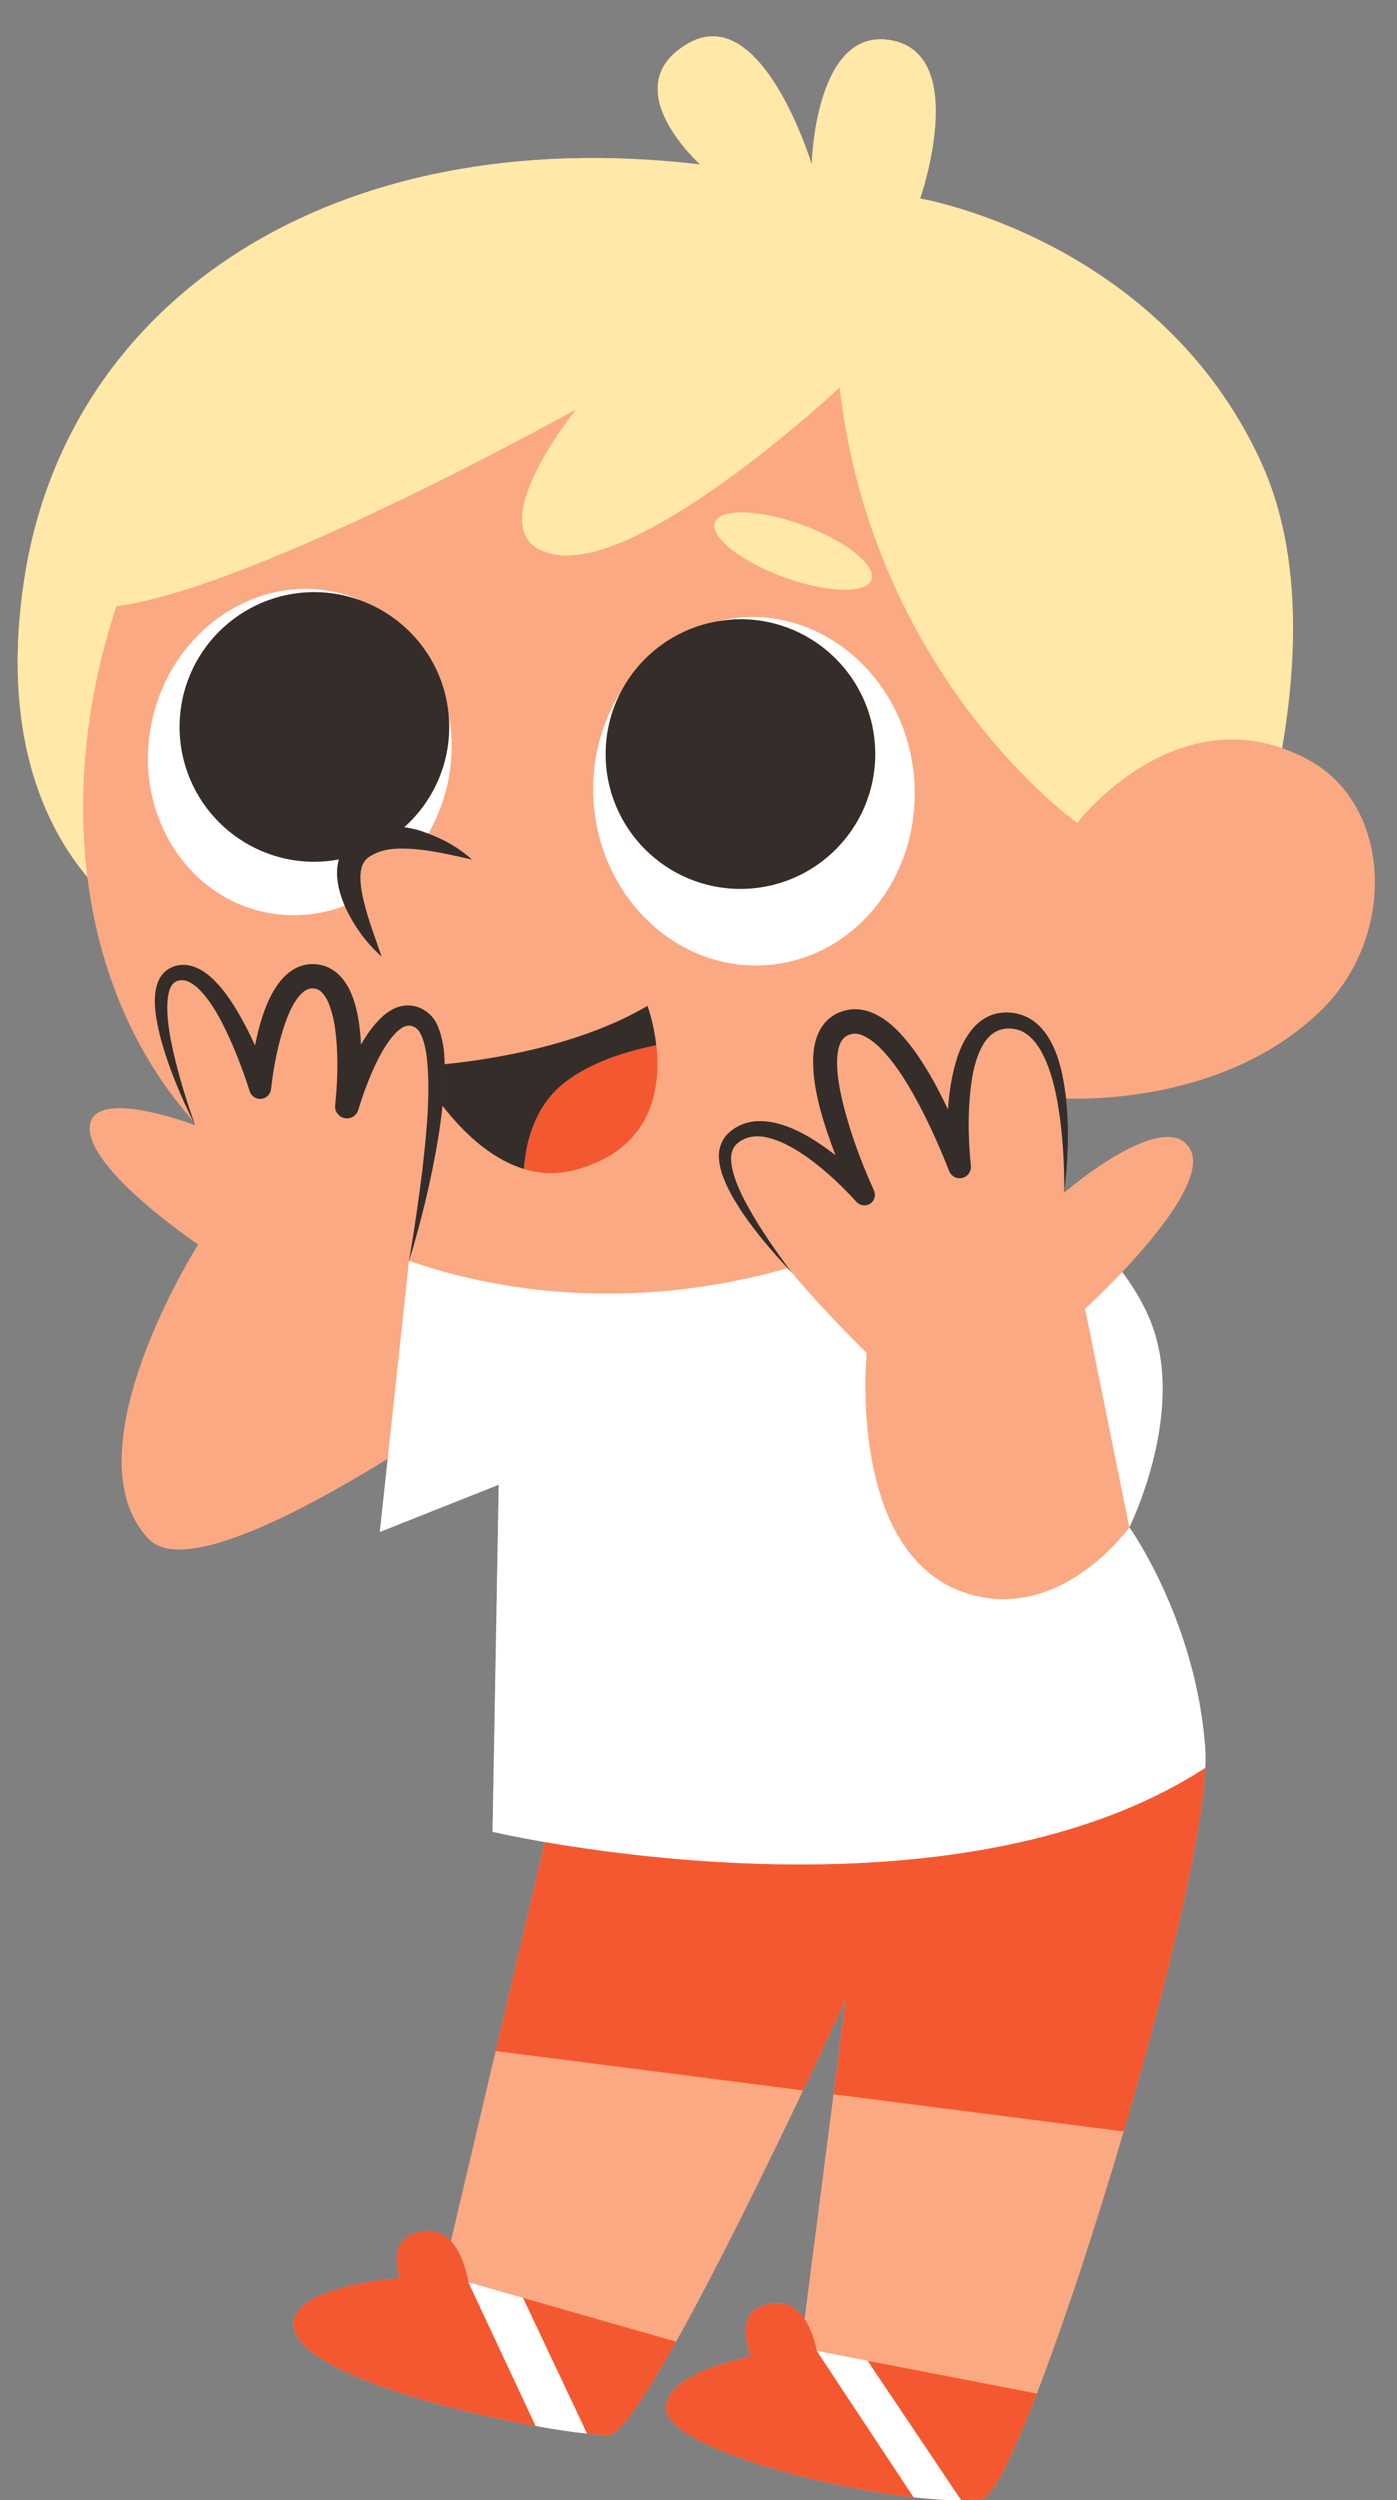
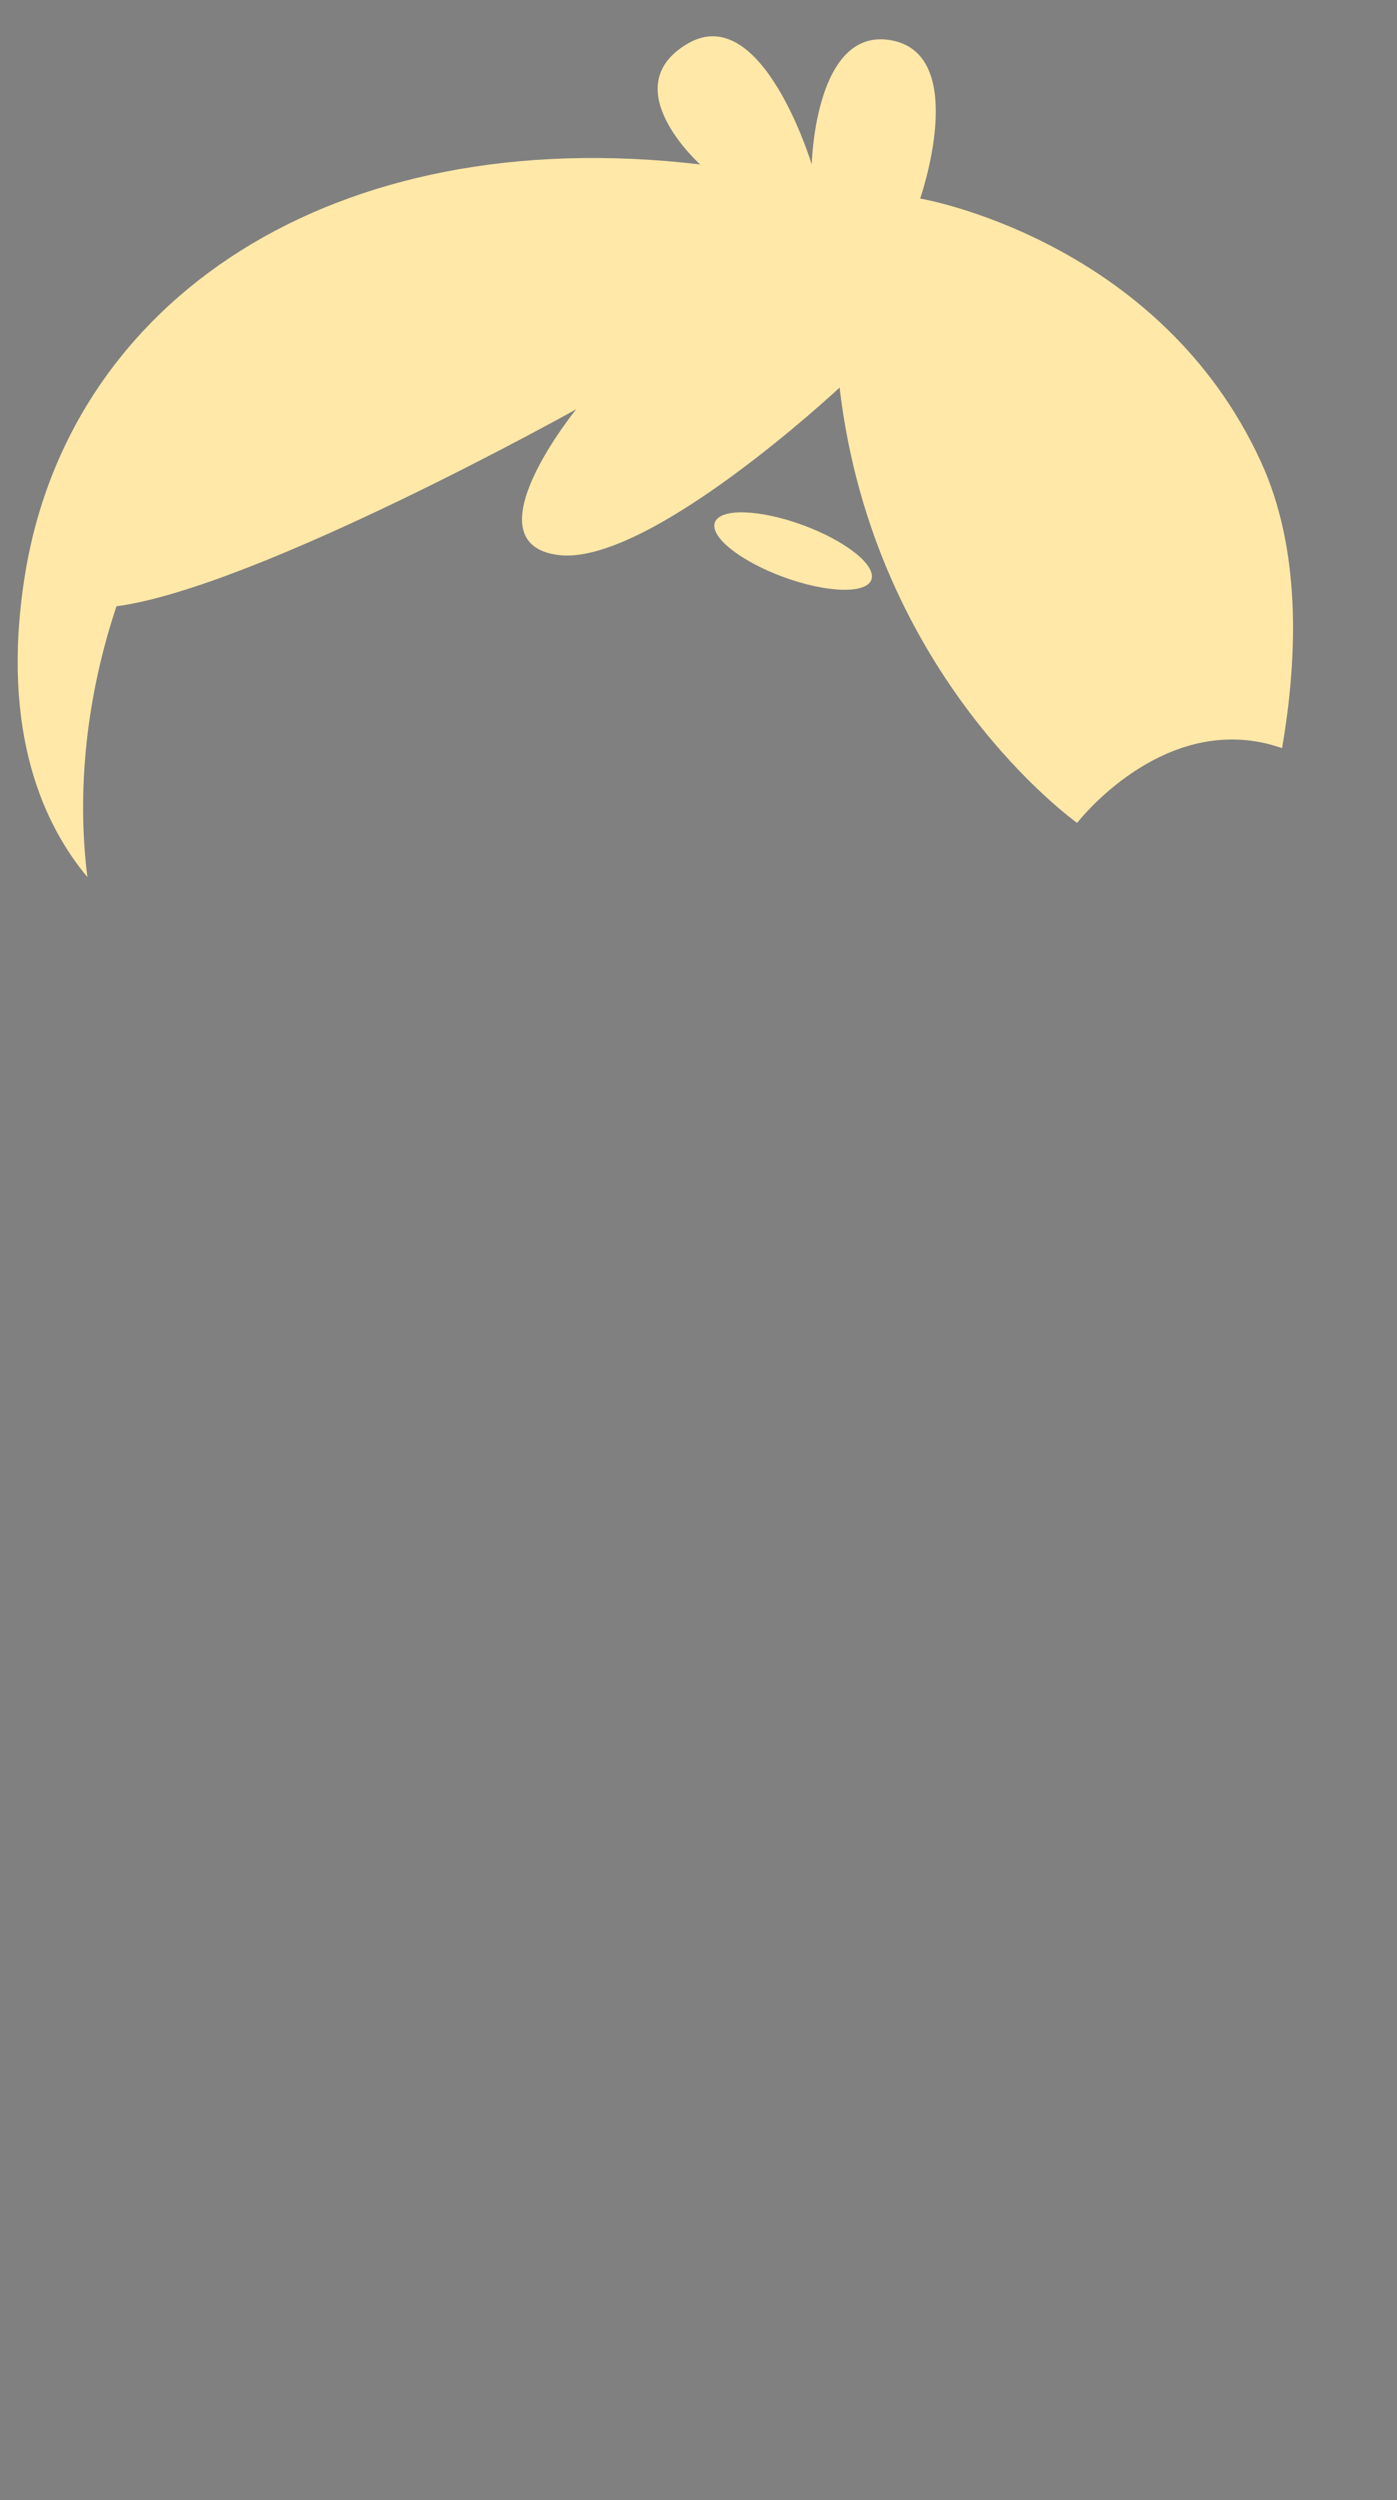
<svg xmlns="http://www.w3.org/2000/svg" fill="#000000" height="523.7" preserveAspectRatio="xMidYMid meet" version="1" viewBox="-3.7 -7.6 292.7 523.7" width="292.7" zoomAndPan="magnify">
  <rect x="-3.7" y="-7.6" width="292.7" height="523.7" fill="#808080" stroke="none" />
  <g id="change1_1">
-     <path d="M219.66,222.52c0.015,0.13,0.035,0.26,0.049,0.389c0.627,6.478,0.362,12.945-0.428,19.315 c0.003-0.002,20.937-18.015,26.293-9.251c3.434,5.62-6.54,17.839-14.143,25.888c2.339,3.137,4.384,6.534,5.865,10.143 c0.276,0.674,0.521,1.356,0.749,2.041c0.071,0.213,0.132,0.428,0.198,0.642c0.149,0.483,0.291,0.969,0.418,1.457 c0.062,0.238,0.121,0.477,0.178,0.716c0.117,0.491,0.222,0.984,0.318,1.478c0.041,0.213,0.085,0.425,0.123,0.638 c0.112,0.64,0.21,1.282,0.289,1.925c0.007,0.059,0.018,0.118,0.025,0.177c0.088,0.735,0.154,1.47,0.203,2.205 c0.007,0.108,0.01,0.216,0.016,0.324c0.036,0.618,0.061,1.235,0.072,1.851c0.003,0.163,0.004,0.325,0.005,0.488 c0.005,0.586-0.001,1.17-0.017,1.752c-0.004,0.138-0.006,0.275-0.011,0.413c-0.025,0.701-0.061,1.4-0.113,2.093 c0,0.001,0,0.002,0,0.003c0,0,0,0.001,0,0.001c-0.062,0.829-0.143,1.651-0.239,2.465c-0.005,0.042-0.011,0.083-0.016,0.124 c-0.091,0.754-0.195,1.499-0.311,2.235c-0.011,0.071-0.022,0.143-0.033,0.214c-0.25,1.555-0.549,3.065-0.881,4.512 c-0.011,0.05-0.023,0.099-0.035,0.148c-0.506,2.184-1.081,4.221-1.665,6.057c-0.013,0.04-0.025,0.08-0.038,0.12 c-0.389,1.218-0.78,2.346-1.154,3.363c-0.008,0.022-0.016,0.043-0.024,0.066c-0.18,0.488-0.355,0.95-0.525,1.384 c-0.009,0.023-0.018,0.047-0.027,0.07c-0.347,0.887-0.665,1.655-0.939,2.292c-0.016,0.038-0.031,0.073-0.048,0.11 c-0.125,0.29-0.242,0.555-0.345,0.784c-0.004,0.01-0.009,0.02-0.013,0.03c-0.109,0.241-0.203,0.446-0.281,0.614 c-0.011,0.024-0.018,0.037-0.028,0.06c-0.063,0.133-0.115,0.243-0.152,0.321c-0.012,0.026-0.017,0.035-0.026,0.054 c-0.028,0.057-0.052,0.107-0.052,0.107s0.017,0.024,0.047,0.066c0.002,0.003,0.006,0.008,0.008,0.011 c0.031,0.044,0.076,0.109,0.133,0.192c0.003,0.005,0.008,0.012,0.012,0.017c0.059,0.085,0.13,0.191,0.213,0.314 c0.007,0.01,0.014,0.022,0.021,0.032c0.085,0.127,0.182,0.274,0.29,0.439c0.005,0.007,0.009,0.015,0.014,0.022 c1.575,2.413,5.423,8.736,8.883,17.721c0.019,0.049,0.038,0.099,0.057,0.148c0.395,1.031,0.785,2.094,1.165,3.193 c0.019,0.056,0.038,0.113,0.058,0.169c0.762,2.211,1.483,4.553,2.135,7.013c0.022,0.084,0.045,0.165,0.067,0.249 c0.303,1.156,0.587,2.342,0.855,3.548c0.04,0.179,0.08,0.358,0.119,0.538c0.255,1.177,0.49,2.377,0.704,3.597 c0.036,0.206,0.071,0.413,0.106,0.621c0.209,1.237,0.398,2.492,0.559,3.77c0.021,0.163,0.037,0.33,0.057,0.494 c0.162,1.348,0.302,2.712,0.403,4.101c0.04,0.544,0.057,1.143,0.061,1.772c0.001,0.116,0.001,0.236,0,0.355 c-0.002,0.631-0.014,1.289-0.047,1.993v0c-0.041,0.896-0.109,1.858-0.199,2.869c-0.006,0.07-0.013,0.14-0.019,0.21 c-0.071,0.773-0.155,1.578-0.252,2.414c-0.166,1.425-0.378,2.955-0.618,4.549c-0.182,1.208-0.376,2.445-0.598,3.741 c-0.013,0.077-0.026,0.154-0.04,0.232c-0.446,2.589-0.975,5.359-1.564,8.253c-0.329,1.615-0.671,3.258-1.04,4.955 c-0.019,0.086-0.037,0.172-0.056,0.258c-0.342,1.568-0.7,3.167-1.073,4.796c-0.002,0.011-0.005,0.022-0.008,0.032 c-0.76,3.31-1.583,6.739-2.458,10.253c-0.017,0.067-0.033,0.133-0.05,0.2c-0.435,1.747-0.883,3.514-1.343,5.298 c-0.003,0.011-0.005,0.021-0.008,0.032c-0.932,3.614-1.911,7.298-2.928,11.02c-0.009,0.034-0.019,0.068-0.028,0.102 c-0.699,2.558-1.42,5.136-2.151,7.719c-0.111,0.393-0.22,0.783-0.332,1.176c-0.7,2.461-1.412,4.924-2.134,7.385 c-0.067,0.229-0.131,0.459-0.199,0.688l-0.003,0c-5.988,20.369-12.603,40.39-18.201,54.909h0c-0.001,0.003-0.003,0.007-0.004,0.01 c-0.627,1.626-1.241,3.183-1.841,4.664c-0.005,0.013-0.01,0.026-0.015,0.038c-0.299,0.739-0.595,1.46-0.886,2.16 c-0.002,0.004-0.003,0.008-0.005,0.012c-0.286,0.686-0.567,1.352-0.844,1.999c-0.01,0.024-0.021,0.048-0.031,0.072 c-0.27,0.628-0.535,1.235-0.797,1.824c-0.016,0.037-0.033,0.076-0.049,0.112c-0.253,0.568-0.501,1.114-0.745,1.644 c-0.024,0.052-0.049,0.107-0.073,0.159c-0.234,0.506-0.464,0.99-0.69,1.46c-0.032,0.066-0.065,0.137-0.096,0.202 c-0.217,0.448-0.43,0.873-0.639,1.286c-0.037,0.074-0.076,0.153-0.113,0.226c-0.199,0.388-0.392,0.752-0.583,1.107 c-0.045,0.083-0.092,0.174-0.136,0.256c-0.181,0.331-0.355,0.635-0.528,0.934c-0.051,0.087-0.103,0.184-0.153,0.269 c-0.164,0.279-0.323,0.53-0.48,0.778c-0.054,0.085-0.11,0.18-0.163,0.262c-0.15,0.23-0.293,0.432-0.437,0.633 c-0.055,0.077-0.112,0.166-0.166,0.239c-0.134,0.18-0.26,0.331-0.387,0.484c-0.058,0.07-0.119,0.153-0.175,0.217 c-0.121,0.137-0.235,0.243-0.349,0.353c-0.055,0.053-0.114,0.121-0.168,0.168c-0.116,0.101-0.224,0.169-0.333,0.24 c-0.046,0.03-0.096,0.076-0.141,0.1c-0.15,0.082-0.292,0.134-0.427,0.153c-1.253,0.179-2.747,0.262-4.406,0.271l0.001,0.002 c-0.023,0-0.05-0.001-0.074-0.001c-0.692,0.003-1.405-0.003-2.154-0.026c-0.007,0-0.014,0-0.022-0.001 c-0.736-0.022-1.501-0.059-2.287-0.106c-0.059-0.004-0.116-0.006-0.176-0.01c-0.726-0.045-1.477-0.103-2.241-0.168 c-0.119-0.01-0.233-0.018-0.353-0.028c-0.856-0.076-1.733-0.164-2.63-0.265c-0.005,0-0.009-0.001-0.014-0.001 c-20.976-2.355-51.866-11.042-51.866-18.656c0-0.334,0.04-0.659,0.104-0.977c0.021-0.104,0.057-0.204,0.085-0.307 c0.057-0.212,0.121-0.422,0.205-0.627c0.047-0.115,0.103-0.227,0.159-0.339c0.092-0.187,0.193-0.372,0.306-0.554 c0.07-0.111,0.142-0.222,0.219-0.331c0.128-0.18,0.269-0.357,0.418-0.531c0.084-0.099,0.165-0.199,0.255-0.296 c0.182-0.195,0.381-0.384,0.586-0.571c0.076-0.069,0.143-0.14,0.222-0.207c0.293-0.252,0.606-0.498,0.938-0.735 c0.062-0.045,0.132-0.086,0.195-0.13c0.277-0.192,0.563-0.381,0.863-0.564c0.124-0.075,0.254-0.148,0.382-0.222 c0.255-0.148,0.514-0.294,0.783-0.436c0.144-0.076,0.291-0.151,0.439-0.225c0.27-0.136,0.545-0.269,0.826-0.399 c0.149-0.069,0.297-0.137,0.448-0.205c0.309-0.137,0.625-0.27,0.945-0.401c0.128-0.052,0.253-0.106,0.382-0.157 c0.432-0.171,0.872-0.338,1.318-0.498c0.019-0.007,0.036-0.014,0.055-0.021c0.488-0.174,0.984-0.342,1.484-0.503 c0.058-0.019,0.116-0.036,0.174-0.054c0.431-0.137,0.864-0.27,1.299-0.398c0.11-0.032,0.22-0.063,0.33-0.095 c0.393-0.113,0.786-0.223,1.179-0.328c0.11-0.03,0.219-0.059,0.329-0.087c0.409-0.108,0.817-0.212,1.223-0.311 c0.082-0.02,0.163-0.041,0.244-0.06c0.482-0.117,0.961-0.229,1.433-0.335c-1.466-3.809-2.376-9.039,2.722-10.684 c4.129-1.332,6.772,0.403,8.465,2.903l6.068-47.08l2.569-19.932c0,0-0.031,0.067-0.075,0.163c-0.02,0.045-0.043,0.093-0.072,0.158 c-0.028,0.061-0.065,0.141-0.101,0.219c-0.009,0.019-0.018,0.04-0.028,0.06c-0.045,0.099-0.092,0.201-0.149,0.323 c-0.034,0.074-0.073,0.159-0.111,0.242c-0.056,0.122-0.112,0.244-0.177,0.384c-0.121,0.263-0.262,0.569-0.413,0.895 c-0.344,0.745-0.758,1.639-1.242,2.681c-0.079,0.17-0.159,0.343-0.242,0.52c-0.121,0.261-0.246,0.529-0.375,0.806 c-0.059,0.127-0.116,0.25-0.177,0.38c-0.152,0.326-0.311,0.666-0.472,1.012c-0.066,0.141-0.13,0.278-0.197,0.422 c-0.456,0.975-0.944,2.019-1.466,3.13c-0.012,0.025-0.025,0.052-0.037,0.078c-0.241,0.513-0.489,1.041-0.743,1.58 c-0.063,0.134-0.127,0.27-0.191,0.405c-0.202,0.428-0.408,0.865-0.617,1.308c-0.093,0.197-0.186,0.394-0.28,0.593 c-0.2,0.423-0.404,0.854-0.61,1.289c-0.098,0.207-0.195,0.411-0.294,0.62c-0.263,0.555-0.531,1.119-0.803,1.691 c-0.025,0.053-0.049,0.104-0.074,0.157c-7.341,15.442-17.907,37.086-26.612,52.641c-0.001,0.002-0.003,0.005-0.004,0.007 c-0.377,0.674-0.75,1.334-1.12,1.984c-0.087,0.152-0.172,0.3-0.258,0.451c-0.276,0.483-0.55,0.961-0.822,1.43 c-0.114,0.196-0.226,0.388-0.338,0.581c-0.246,0.422-0.49,0.838-0.731,1.247c-0.115,0.194-0.229,0.387-0.343,0.579 c-0.241,0.404-0.478,0.799-0.714,1.189c-0.105,0.173-0.211,0.349-0.314,0.52c-0.276,0.453-0.548,0.894-0.817,1.325 c-0.057,0.091-0.115,0.187-0.171,0.277c-0.327,0.522-0.648,1.028-0.964,1.516c-0.06,0.093-0.118,0.18-0.178,0.272 c-0.248,0.381-0.493,0.754-0.733,1.113c-0.098,0.147-0.194,0.287-0.291,0.43c-0.199,0.294-0.396,0.581-0.59,0.858 c-0.103,0.147-0.205,0.291-0.306,0.434c-0.186,0.261-0.368,0.513-0.548,0.757c-0.096,0.13-0.192,0.263-0.287,0.388 c-0.193,0.257-0.38,0.498-0.565,0.733c-0.072,0.091-0.146,0.189-0.217,0.277c-0.252,0.314-0.497,0.608-0.733,0.878 c-0.037,0.043-0.072,0.077-0.109,0.119c-0.196,0.221-0.387,0.428-0.572,0.617c-0.074,0.076-0.145,0.142-0.217,0.212 c-0.143,0.139-0.283,0.272-0.418,0.39c-0.076,0.067-0.15,0.128-0.224,0.188c-0.125,0.102-0.247,0.193-0.365,0.275 c-0.069,0.048-0.139,0.096-0.205,0.137c-0.121,0.074-0.235,0.131-0.348,0.182c-0.053,0.024-0.109,0.055-0.16,0.074 c-0.159,0.057-0.31,0.095-0.448,0.099c-1.016,0.031-2.586-0.069-4.554-0.28l0,0.001c-0.011-0.001-0.024-0.003-0.035-0.004 c-0.685-0.074-1.415-0.16-2.191-0.26c-0.047-0.006-0.094-0.012-0.141-0.018c-0.785-0.102-1.611-0.217-2.479-0.345 c-0.017-0.003-0.033-0.005-0.049-0.007c-0.795-0.118-1.632-0.25-2.487-0.39c-0.24-0.039-0.482-0.079-0.727-0.12 c-0.78-0.13-1.577-0.267-2.397-0.413c-0.09-0.016-0.173-0.029-0.264-0.045l0-0.001c-20.704-3.718-53.04-12.503-50.571-22.382 c0.079-0.316,0.202-0.618,0.348-0.912c0.046-0.093,0.103-0.182,0.156-0.273c0.116-0.201,0.244-0.399,0.39-0.59 c0.072-0.095,0.146-0.189,0.225-0.281c0.164-0.191,0.344-0.376,0.536-0.558c0.078-0.074,0.15-0.15,0.233-0.222 c0.281-0.246,0.584-0.484,0.913-0.711c0.049-0.033,0.104-0.064,0.154-0.097c0.29-0.194,0.596-0.381,0.919-0.562 c0.126-0.07,0.258-0.138,0.388-0.206c0.268-0.141,0.543-0.278,0.829-0.411c0.143-0.067,0.287-0.133,0.435-0.198 c0.319-0.14,0.649-0.274,0.986-0.405c0.116-0.045,0.227-0.092,0.345-0.136c0.46-0.171,0.934-0.335,1.421-0.491 c0.093-0.03,0.191-0.057,0.285-0.086c0.401-0.125,0.808-0.245,1.223-0.36c0.163-0.045,0.328-0.089,0.493-0.132 c0.368-0.098,0.739-0.192,1.114-0.282c0.162-0.039,0.323-0.078,0.486-0.116c0.45-0.104,0.903-0.203,1.36-0.298 c0.079-0.016,0.156-0.034,0.235-0.05c0.557-0.113,1.117-0.22,1.679-0.32c0.08-0.014,0.159-0.027,0.238-0.041 c0.475-0.083,0.951-0.162,1.424-0.236c0.134-0.021,0.267-0.041,0.401-0.061c0.45-0.068,0.898-0.133,1.342-0.194 c0.1-0.014,0.2-0.028,0.3-0.041c1.124-0.151,2.226-0.28,3.277-0.388c0.001,0,0.001,0,0.002,0c-1.129-3.609-1.343-7.895,3.182-9.355 c3.42-1.103,5.817-0.096,7.505,1.699l19.678-83.63c-6.899-1.192-10.953-2.142-10.953-2.142l1.298-72.712l-24.913,9.9l1.647-15.326 c-3.131,1.93-6.335,3.841-9.542,5.665c-0.055,0.031-0.11,0.062-0.165,0.093c-0.568,0.323-1.137,0.643-1.705,0.96 c-0.121,0.067-0.242,0.134-0.362,0.201c-0.505,0.281-1.01,0.56-1.514,0.835c-0.154,0.084-0.307,0.167-0.461,0.25 c-0.463,0.251-0.925,0.501-1.386,0.747c-0.19,0.102-0.38,0.202-0.57,0.302c-0.43,0.228-0.859,0.454-1.288,0.677 c-0.201,0.105-0.401,0.208-0.602,0.312c-0.413,0.213-0.825,0.424-1.236,0.632c-0.214,0.108-0.427,0.216-0.64,0.323 c-0.397,0.199-0.793,0.396-1.188,0.59c-0.217,0.106-0.433,0.212-0.648,0.317c-0.391,0.19-0.779,0.376-1.167,0.56 c-0.217,0.103-0.434,0.206-0.65,0.308c-0.383,0.18-0.763,0.354-1.143,0.528c-0.215,0.098-0.431,0.198-0.645,0.294 c-0.38,0.171-0.756,0.337-1.132,0.502c-0.208,0.091-0.416,0.184-0.623,0.273c-0.388,0.167-0.772,0.328-1.156,0.488 c-0.189,0.079-0.379,0.16-0.567,0.237c-0.408,0.167-0.811,0.327-1.214,0.485c-0.158,0.062-0.318,0.128-0.475,0.188 c-0.52,0.201-1.035,0.394-1.544,0.579c-0.033,0.012-0.068,0.026-0.101,0.038c-0.55,0.199-1.093,0.388-1.628,0.567 c-0.097,0.032-0.192,0.061-0.288,0.092c-0.428,0.141-0.854,0.278-1.272,0.405c-0.171,0.052-0.336,0.097-0.506,0.146 c-0.337,0.099-0.674,0.197-1.004,0.286c-0.195,0.053-0.386,0.099-0.578,0.148c-0.297,0.076-0.595,0.152-0.885,0.22 c-0.2,0.046-0.394,0.086-0.591,0.129c-0.276,0.059-0.551,0.118-0.821,0.17c-0.2,0.038-0.395,0.071-0.592,0.104 c-0.256,0.044-0.51,0.086-0.76,0.122c-0.197,0.028-0.391,0.052-0.585,0.075c-0.241,0.029-0.479,0.055-0.714,0.076 c-0.189,0.017-0.375,0.03-0.56,0.042c-0.228,0.014-0.453,0.025-0.674,0.031c-0.181,0.005-0.36,0.008-0.537,0.007 c-0.215-0.001-0.426-0.007-0.634-0.016c-0.17-0.007-0.339-0.016-0.505-0.029c-0.205-0.016-0.404-0.04-0.601-0.065 c-0.157-0.02-0.315-0.04-0.467-0.066c-0.194-0.033-0.38-0.075-0.566-0.117c-0.144-0.033-0.29-0.064-0.429-0.103 c-0.183-0.051-0.356-0.112-0.53-0.173c-0.13-0.045-0.263-0.087-0.388-0.138c-0.175-0.072-0.339-0.156-0.505-0.239 c-0.11-0.055-0.225-0.105-0.331-0.166c-0.176-0.101-0.339-0.216-0.502-0.332c-0.083-0.058-0.172-0.109-0.252-0.172 c-0.236-0.185-0.46-0.384-0.666-0.603c-17.204-18.178,10.387-61.675,10.387-61.675s-22.722-15.256-22.722-24.345 c0-9.089,22.073-0.649,22.073-0.649c-0.153-0.302-0.294-0.611-0.445-0.915c-12.579-14.239-19.743-32.058-22.122-51.057 c-8.809-10.507-18.324-29.978-13.139-62.938c9.089-57.78,64.272-95.434,141.528-86.345c0,0-18.178-16.23-2.597-25.319 s25.968,25.319,25.968,25.319s0.649-29.214,16.879-25.968c16.23,3.246,5.843,33.11,5.843,33.11s49.989,8.44,71.413,55.183 c8.321,18.155,7.773,40.393,4.415,59.95c1.809,0.63,3.646,1.422,5.513,2.435c17.616,9.557,18.519,36.967,2.763,52.398 C254.356,222.407,226.531,222.741,219.66,222.52z" fill="#fba982" />
-   </g>
+     </g>
  <g id="change2_1">
-     <path d="M167.444,484.866l20.279,30.667c-20.976-2.355-51.866-11.042-51.866-18.656c0-0.334,0.04-0.659,0.104-0.977 c0.021-0.104,0.057-0.204,0.085-0.307c0.057-0.212,0.121-0.422,0.205-0.627c0.047-0.115,0.103-0.227,0.159-0.339 c0.092-0.187,0.193-0.372,0.306-0.554c0.07-0.111,0.142-0.222,0.219-0.331c0.128-0.18,0.269-0.357,0.418-0.531 c0.084-0.099,0.165-0.199,0.255-0.296c0.182-0.195,0.381-0.384,0.586-0.571c0.076-0.069,0.143-0.14,0.222-0.207 c0.293-0.252,0.606-0.498,0.938-0.735c0.062-0.045,0.132-0.086,0.195-0.13c0.277-0.192,0.563-0.381,0.863-0.564 c0.124-0.075,0.254-0.148,0.382-0.222c0.255-0.148,0.514-0.294,0.783-0.436c0.144-0.076,0.291-0.151,0.439-0.225 c0.27-0.136,0.545-0.269,0.826-0.399c0.149-0.069,0.297-0.137,0.448-0.205c0.309-0.137,0.625-0.27,0.945-0.401 c0.128-0.052,0.253-0.106,0.382-0.157c0.432-0.171,0.872-0.338,1.318-0.498c0.019-0.007,0.036-0.014,0.055-0.021 c0.488-0.174,0.984-0.342,1.484-0.503c0.058-0.019,0.116-0.036,0.174-0.054c0.431-0.137,0.864-0.27,1.299-0.398 c0.11-0.032,0.22-0.063,0.33-0.095c0.393-0.113,0.786-0.223,1.179-0.328c0.11-0.03,0.219-0.059,0.329-0.087 c0.409-0.108,0.817-0.212,1.223-0.311c0.082-0.02,0.163-0.041,0.244-0.06c0.482-0.117,0.961-0.229,1.433-0.335 c-1.466-3.809-2.376-9.039,2.722-10.684c4.129-1.332,6.772,0.403,8.465,2.903C166.322,480.331,167.077,483.026,167.444,484.866z M195.444,516.111c0.747,0.022,1.464,0.03,2.154,0.026C196.906,516.141,196.193,516.134,195.444,516.111z M197.672,516.139 l-0.001-0.002c-0.025,0-0.048,0.001-0.072,0.001C197.622,516.138,197.649,516.139,197.672,516.139z M178.06,486.925l19.611,29.212 c1.658-0.01,3.153-0.092,4.406-0.271c0.135-0.019,0.277-0.071,0.427-0.153c0.045-0.025,0.095-0.07,0.141-0.1 c0.109-0.071,0.217-0.139,0.333-0.24c0.054-0.047,0.113-0.115,0.168-0.168c0.115-0.11,0.228-0.216,0.349-0.353 c0.057-0.064,0.118-0.147,0.175-0.217c0.127-0.153,0.253-0.304,0.387-0.484c0.054-0.073,0.111-0.162,0.166-0.239 c0.143-0.201,0.287-0.403,0.437-0.633c0.053-0.081,0.109-0.177,0.163-0.262c0.157-0.248,0.316-0.5,0.48-0.778 c0.05-0.085,0.103-0.181,0.153-0.269c0.173-0.299,0.348-0.604,0.528-0.934c0.045-0.082,0.091-0.173,0.136-0.256 c0.191-0.355,0.384-0.718,0.583-1.107c0.037-0.073,0.076-0.152,0.113-0.226c0.21-0.413,0.422-0.838,0.639-1.286 c0.032-0.065,0.064-0.136,0.096-0.202c0.226-0.47,0.456-0.953,0.69-1.46c0.024-0.052,0.049-0.107,0.073-0.159 c0.245-0.53,0.493-1.076,0.745-1.644c0.016-0.037,0.033-0.075,0.049-0.112c0.262-0.589,0.527-1.196,0.797-1.824 c0.01-0.024,0.021-0.048,0.031-0.072c0.278-0.647,0.559-1.313,0.844-1.999c0.002-0.004,0.003-0.008,0.005-0.012 c0.291-0.7,0.587-1.42,0.886-2.16c0.005-0.013,0.01-0.026,0.015-0.038c0.599-1.481,1.213-3.038,1.841-4.664 c0.001-0.003,0.003-0.007,0.004-0.01h0L178.06,486.925z M119.294,502.197L119.294,502.197c-0.013-0.002-0.023-0.003-0.035-0.004 C119.27,502.194,119.283,502.196,119.294,502.197z M117.068,501.933c0.775,0.1,1.508,0.187,2.191,0.26 C118.574,502.119,117.844,502.033,117.068,501.933z M136.832,484.928c0.37-0.65,0.743-1.31,1.12-1.984 c0.001-0.002,0.003-0.005,0.004-0.007l-43.517-12.453l11.436,3.273l13.419,28.439c1.967,0.211,3.538,0.311,4.554,0.28 c0.139-0.004,0.29-0.042,0.448-0.099c0.051-0.019,0.107-0.05,0.16-0.074c0.112-0.051,0.227-0.108,0.348-0.182 c0.067-0.041,0.136-0.089,0.205-0.137c0.118-0.082,0.239-0.173,0.365-0.275c0.074-0.06,0.148-0.121,0.224-0.188 c0.135-0.118,0.275-0.251,0.418-0.39c0.072-0.071,0.143-0.136,0.217-0.212c0.185-0.189,0.376-0.396,0.572-0.617 c0.037-0.042,0.071-0.076,0.109-0.119c0.236-0.27,0.481-0.565,0.733-0.878c0.071-0.088,0.145-0.186,0.217-0.277 c0.185-0.235,0.372-0.477,0.565-0.733c0.094-0.125,0.191-0.257,0.287-0.388c0.18-0.244,0.362-0.496,0.548-0.757 c0.101-0.142,0.203-0.286,0.306-0.434c0.193-0.277,0.39-0.564,0.59-0.858c0.097-0.143,0.193-0.283,0.291-0.43 c0.24-0.359,0.485-0.731,0.733-1.113c0.06-0.092,0.118-0.179,0.178-0.272c0.315-0.488,0.637-0.994,0.964-1.516 c0.056-0.09,0.115-0.186,0.171-0.277c0.269-0.432,0.541-0.872,0.817-1.325c0.104-0.171,0.21-0.346,0.314-0.52 c0.236-0.39,0.473-0.785,0.714-1.189c0.114-0.191,0.228-0.384,0.343-0.579c0.242-0.409,0.485-0.825,0.731-1.247 c0.113-0.193,0.225-0.385,0.338-0.581c0.271-0.469,0.546-0.947,0.822-1.43C136.66,485.228,136.745,485.081,136.832,484.928z M111.184,501.053c-0.78-0.13-1.577-0.267-2.397-0.413C109.607,500.786,110.405,500.923,111.184,501.053z M83.271,460.196 c-4.525,1.46-4.311,5.745-3.182,9.355c-0.001,0-0.001,0-0.002,0c-1.051,0.108-2.153,0.237-3.277,0.388 c-0.1,0.013-0.2,0.028-0.3,0.041c-0.444,0.061-0.892,0.126-1.342,0.194c-0.134,0.02-0.267,0.04-0.401,0.061 c-0.474,0.074-0.949,0.153-1.424,0.236c-0.08,0.014-0.159,0.027-0.238,0.041c-0.561,0.1-1.122,0.206-1.679,0.32 c-0.079,0.016-0.156,0.034-0.235,0.05c-0.456,0.095-0.91,0.194-1.36,0.298c-0.163,0.038-0.324,0.077-0.486,0.116 c-0.375,0.091-0.747,0.185-1.114,0.282c-0.165,0.044-0.33,0.087-0.493,0.132c-0.415,0.115-0.822,0.236-1.223,0.36 c-0.094,0.029-0.192,0.057-0.285,0.086c-0.487,0.156-0.961,0.32-1.421,0.491c-0.118,0.044-0.229,0.091-0.345,0.136 c-0.337,0.131-0.667,0.265-0.986,0.405c-0.148,0.065-0.291,0.131-0.435,0.198c-0.286,0.133-0.561,0.27-0.829,0.411 c-0.13,0.069-0.263,0.136-0.388,0.206c-0.322,0.181-0.629,0.368-0.919,0.562c-0.05,0.033-0.105,0.064-0.154,0.097 c-0.33,0.227-0.632,0.465-0.913,0.711c-0.083,0.072-0.155,0.148-0.233,0.222c-0.192,0.181-0.372,0.366-0.536,0.558 c-0.079,0.092-0.153,0.186-0.225,0.281c-0.146,0.192-0.274,0.389-0.39,0.59c-0.052,0.091-0.11,0.18-0.156,0.273 c-0.146,0.295-0.269,0.597-0.348,0.912c-2.47,9.879,29.867,18.664,50.571,22.382l-14.084-30.109 c-0.359-2.107-1.329-6.107-3.662-8.589C89.088,460.1,86.691,459.093,83.271,460.196z M111.911,501.173 c0.855,0.139,1.693,0.272,2.487,0.39C113.604,501.445,112.766,501.312,111.911,501.173z M111.911,501.173 c-0.24-0.039-0.482-0.079-0.727-0.12C111.428,501.093,111.671,501.134,111.911,501.173z M108.787,500.64 c-0.089-0.016-0.175-0.03-0.264-0.046l0,0.001C108.614,500.611,108.697,500.624,108.787,500.64z M110.454,378.265l-10.302,43.784 l64.416,8.247c0.025-0.053,0.049-0.104,0.074-0.157c0.272-0.573,0.54-1.136,0.803-1.691c0.099-0.209,0.196-0.414,0.294-0.62 c0.206-0.435,0.41-0.866,0.61-1.289c0.094-0.2,0.187-0.396,0.28-0.593c0.209-0.443,0.415-0.88,0.617-1.308 c0.064-0.135,0.128-0.271,0.191-0.405c0.254-0.539,0.502-1.067,0.743-1.58c0.012-0.026,0.025-0.052,0.037-0.078 c0.522-1.111,1.01-2.155,1.466-3.13c0.067-0.144,0.131-0.281,0.197-0.422c0.161-0.345,0.32-0.686,0.472-1.012 c0.061-0.13,0.118-0.253,0.177-0.38c0.129-0.277,0.254-0.545,0.375-0.806c0.082-0.177,0.163-0.35,0.242-0.52 c0.697-1.5,1.256-2.709,1.655-3.575c0.064-0.14,0.121-0.262,0.177-0.384c0.038-0.083,0.077-0.168,0.111-0.242 c0.056-0.123,0.103-0.225,0.149-0.323c0.009-0.02,0.019-0.041,0.028-0.06c0.036-0.079,0.073-0.158,0.101-0.219 c0.03-0.065,0.052-0.113,0.072-0.158c0.044-0.097,0.075-0.163,0.075-0.163l-2.569,19.932l60.795,7.784 c1.666-5.667,3.283-11.36,4.816-16.968c0.009-0.034,0.019-0.068,0.028-0.102c1.017-3.722,1.996-7.406,2.928-11.02 c0.003-0.011,0.006-0.021,0.008-0.032c0.46-1.785,0.908-3.552,1.343-5.298c0.017-0.067,0.033-0.133,0.05-0.2 c0.875-3.514,1.698-6.943,2.458-10.253c0.003-0.011,0.005-0.022,0.008-0.032c0.374-1.629,0.731-3.228,1.073-4.796 c0.019-0.086,0.037-0.172,0.056-0.258c1.03-4.737,1.909-9.174,2.604-13.207c0.013-0.077,0.026-0.154,0.04-0.232 c0.686-4.008,1.186-7.61,1.468-10.703c0.006-0.07,0.013-0.14,0.019-0.21c0.09-1.011,0.158-1.973,0.199-2.869 C205.399,390.961,136.922,382.837,110.454,378.265z M107.872,237.74c0.436,0.091,0.876,0.168,1.32,0.23 c0.208,0.029,0.415,0.063,0.625,0.086c0.596,0.064,1.201,0.091,1.811,0.097c0.179,0.002,0.359,0.001,0.54-0.002 c0.649-0.012,1.305-0.056,1.969-0.139c0.126-0.016,0.253-0.039,0.379-0.057c0.722-0.105,1.451-0.241,2.19-0.438 c0.94-0.25,1.818-0.536,2.663-0.839c0.26-0.093,0.505-0.194,0.756-0.292c0.583-0.227,1.145-0.465,1.682-0.717 c0.248-0.116,0.494-0.232,0.733-0.352c0.564-0.286,1.099-0.586,1.612-0.898c0.149-0.09,0.31-0.175,0.454-0.267 c0.635-0.406,1.229-0.833,1.787-1.276c0.147-0.117,0.278-0.241,0.42-0.36c0.405-0.341,0.794-0.689,1.157-1.047 c0.165-0.162,0.323-0.327,0.48-0.492c0.331-0.35,0.643-0.708,0.938-1.072c0.123-0.151,0.252-0.299,0.368-0.452 c0.391-0.513,0.757-1.035,1.085-1.569c0.031-0.051,0.056-0.103,0.086-0.154c0.296-0.492,0.565-0.993,0.811-1.499 c0.083-0.169,0.157-0.34,0.235-0.511c0.185-0.409,0.358-0.82,0.514-1.235c0.064-0.169,0.129-0.338,0.188-0.508 c0.174-0.5,0.331-1.003,0.468-1.508c0.019-0.069,0.042-0.137,0.06-0.206c0.155-0.593,0.283-1.188,0.391-1.782 c0.019-0.107,0.034-0.214,0.052-0.321c0.083-0.49,0.152-0.979,0.206-1.466c0.015-0.134,0.029-0.267,0.042-0.401 c0.05-0.512,0.087-1.021,0.11-1.524c0.003-0.065,0.008-0.13,0.011-0.195c0.046-1.201,0.021-2.372-0.054-3.492 c-0.002-0.035-0.005-0.069-0.007-0.103c-0.038-0.552-0.087-1.092-0.147-1.615c0,0,0,0,0,0c-6.393,1.268-17.302,4.354-22.619,11.223 c-3.53,4.56-4.784,10.044-5.111,14.688c0,0.005-0.001,0.011-0.001,0.016c0.277,0.084,0.558,0.155,0.839,0.228 C107.231,237.599,107.55,237.672,107.872,237.74z" fill="#f45830" />
-   </g>
+     </g>
  <g id="change3_1">
-     <path d="M178.06,486.925l19.612,29.214c-0.712,0.005-1.456-0.004-2.228-0.027c-0.007,0-0.014,0-0.022-0.001 c-0.736-0.022-1.501-0.059-2.287-0.106c-0.059-0.004-0.116-0.006-0.176-0.01c-0.726-0.045-1.477-0.103-2.241-0.168 c-0.119-0.01-0.233-0.018-0.353-0.028c-0.856-0.076-1.733-0.164-2.63-0.265c-0.005,0-0.009-0.001-0.014-0.001l-20.279-30.667 L178.06,486.925z M94.439,470.484l14.084,30.11c2.097,0.377,4.069,0.7,5.875,0.968c0.017,0.003,0.033,0.005,0.049,0.007 c0.867,0.128,1.694,0.243,2.479,0.345c0.048,0.006,0.094,0.012,0.141,0.018c0.787,0.101,1.534,0.19,2.226,0.264l-13.419-28.44 L94.439,470.484z M232.993,312.177c0.037-0.077,0.09-0.188,0.152-0.321c0.011-0.023,0.017-0.036,0.028-0.06 c0.078-0.168,0.173-0.373,0.281-0.614c0.004-0.009,0.009-0.02,0.013-0.03c0.103-0.229,0.22-0.494,0.345-0.784 c0.016-0.037,0.031-0.072,0.048-0.11c0.274-0.637,0.593-1.405,0.939-2.292c0.009-0.023,0.018-0.047,0.027-0.07 c0.169-0.435,0.345-0.897,0.525-1.384c0.008-0.022,0.016-0.043,0.024-0.066c0.374-1.017,0.765-2.145,1.154-3.363 c0.013-0.04,0.025-0.08,0.038-0.12c0.583-1.835,1.159-3.874,1.665-6.057c0.011-0.05,0.023-0.098,0.035-0.148 c0.332-1.447,0.632-2.957,0.881-4.512c0.011-0.071,0.022-0.142,0.033-0.214c0.116-0.736,0.22-1.481,0.311-2.235 c0.005-0.042,0.011-0.083,0.016-0.124c0.096-0.813,0.177-1.635,0.239-2.465c0,0,0-0.001,0-0.001c0-0.001,0-0.002,0-0.003 c0.052-0.693,0.088-1.392,0.113-2.093c0.005-0.137,0.008-0.275,0.011-0.413c0.016-0.582,0.021-1.166,0.017-1.752 c-0.001-0.163-0.002-0.325-0.005-0.488c-0.011-0.616-0.036-1.233-0.072-1.851c-0.006-0.108-0.009-0.216-0.016-0.324 c-0.049-0.735-0.115-1.471-0.203-2.205c-0.007-0.059-0.018-0.118-0.025-0.177c-0.08-0.643-0.177-1.285-0.289-1.925 c-0.037-0.213-0.082-0.425-0.123-0.638c-0.096-0.494-0.201-0.987-0.318-1.478c-0.057-0.239-0.116-0.478-0.178-0.716 c-0.127-0.488-0.268-0.973-0.418-1.457c-0.066-0.214-0.127-0.429-0.198-0.642c-0.227-0.686-0.472-1.368-0.749-2.041 c-1.481-3.609-3.526-7.006-5.865-10.143c-4.254,4.504-7.768,7.708-7.768,7.708l9.251,45.769c0,0,0.025-0.05,0.052-0.107 C232.976,312.212,232.98,312.202,232.993,312.177z M248.881,360.366c-0.004-0.629-0.021-1.228-0.061-1.772 c-0.101-1.389-0.241-2.753-0.403-4.101c-0.02-0.164-0.036-0.33-0.057-0.494c-0.161-1.278-0.35-2.533-0.559-3.77 c-0.035-0.207-0.069-0.415-0.106-0.621c-0.215-1.221-0.45-2.42-0.704-3.597c-0.039-0.18-0.08-0.359-0.119-0.538 c-0.268-1.206-0.552-2.391-0.855-3.548c-0.022-0.084-0.045-0.165-0.067-0.249c-0.652-2.46-1.373-4.801-2.135-7.013 c-0.019-0.056-0.038-0.113-0.058-0.169c-0.38-1.099-0.77-2.162-1.165-3.193c-0.019-0.049-0.038-0.099-0.057-0.148 c-3.459-8.985-7.307-15.308-8.883-17.721c-0.005-0.007-0.01-0.015-0.014-0.022c-0.108-0.165-0.205-0.312-0.29-0.439 c-0.007-0.01-0.015-0.022-0.021-0.032c-0.083-0.124-0.154-0.229-0.213-0.314c-0.003-0.005-0.008-0.012-0.012-0.017 c-0.057-0.083-0.102-0.149-0.133-0.192c-0.002-0.003-0.006-0.009-0.008-0.011c-0.03-0.042-0.047-0.066-0.047-0.066 s-13.783,19.489-33.11,14.12c-26.293-7.304-21.911-50.638-21.911-50.638s-8.003-7.695-15.701-16.835 c0.007,0.01,0.014,0.02,0.022,0.03c-0.301-0.319-0.593-0.648-0.891-0.969c-25.616,7.381-53.671,7.296-79.047-1.426l-0.303,0.048 l-4.44,41.318l-1.647,15.326l24.913-9.9l-1.298,72.712c0,0,4.053,0.95,10.953,2.142c26.468,4.571,94.945,12.696,138.38-15.551v0 c0.032-0.704,0.045-1.362,0.047-1.993C248.881,360.602,248.881,360.483,248.881,360.366z M157.116,194.558 c18.537-1.45,32.289-18.926,30.716-39.033c-1.573-20.107-17.876-35.231-36.413-33.781c-1.713,0.134-3.369,0.448-4.992,0.846 c1.629-0.292,3.298-0.47,5.011-0.47c15.597,0,28.241,12.644,28.241,28.241s-12.644,28.241-28.241,28.241 c-15.597,0-28.241-12.644-28.241-28.241c0-4.796,1.204-9.308,3.314-13.264c-4.265,6.655-6.493,14.917-5.808,23.681 C122.276,180.884,138.579,196.008,157.116,194.558z M62.172,116.439c3.494,0,6.826,0.665,9.915,1.825 c-1.464-0.639-2.973-1.203-4.566-1.605c-16.949-4.277-34.449,7.159-39.089,25.543c-4.639,18.384,5.339,36.755,22.288,41.032 c6.075,1.533,12.212,1.018,17.811-1.083c-0.842-1.945-1.487-4.056-1.611-6.446c-0.039-1.042,0.072-2.152,0.379-3.273 c-1.665,0.306-3.375,0.488-5.129,0.488c-15.597,0-28.241-12.644-28.241-28.241C33.931,129.083,46.575,116.439,62.172,116.439z M86.043,167.028c1.629-2.846,2.917-5.972,3.766-9.337c1.368-5.421,1.435-10.832,0.457-15.89c0.096,0.947,0.145,1.907,0.145,2.879 c0,8.353-3.648,15.835-9.412,21.005c0.999,0.146,1.976,0.349,2.923,0.605C84.65,166.5,85.344,166.769,86.043,167.028z" fill="#ffffff" />
-   </g>
+     </g>
  <g id="change4_1">
-     <path d="M133.143,222.468c-0.137,0.505-0.293,1.007-0.468,1.508C132.85,223.476,133.006,222.973,133.143,222.468z M126.392,232.875c-0.557,0.443-1.152,0.87-1.787,1.276C125.241,233.744,125.835,233.318,126.392,232.875z M111.627,238.153 c0.179,0.002,0.359,0.001,0.54-0.002C111.987,238.155,111.807,238.155,111.627,238.153z M127.97,231.468 c-0.364,0.359-0.752,0.707-1.157,1.047C127.218,232.174,127.606,231.826,127.97,231.468z M107.872,237.74 c-0.322-0.067-0.641-0.141-0.958-0.224C107.231,237.599,107.55,237.673,107.872,237.74z M109.192,237.97 c0.208,0.029,0.415,0.063,0.625,0.086C109.606,238.034,109.4,237.999,109.192,237.97z M114.515,237.955 c-0.126,0.018-0.253,0.041-0.379,0.057C114.262,237.996,114.389,237.973,114.515,237.955z M129.388,229.904 c-0.295,0.364-0.607,0.722-0.938,1.072C128.781,230.625,129.092,230.268,129.388,229.904z M124.151,234.418 c-0.513,0.312-1.048,0.612-1.612,0.898C123.103,235.03,123.638,234.73,124.151,234.418z M116.705,237.517 c0.94-0.25,1.818-0.536,2.663-0.839C118.523,236.981,117.646,237.267,116.705,237.517z M121.807,235.668 c-0.537,0.252-1.1,0.49-1.682,0.717C120.707,236.158,121.269,235.92,121.807,235.668z M129.756,229.451 c0.391-0.513,0.757-1.035,1.085-1.569C130.513,228.417,130.147,228.938,129.756,229.451z M130.927,227.729 c0.296-0.492,0.565-0.993,0.811-1.499C131.491,226.736,131.223,227.236,130.927,227.729z M133.203,222.262 c0.155-0.593,0.283-1.188,0.391-1.782C133.486,221.075,133.358,221.669,133.203,222.262z M133.806,211.363 c0.059,0.523,0.109,1.064,0.147,1.615C133.914,212.425,133.865,211.886,133.806,211.363z M133.646,220.16 c0.083-0.49,0.152-0.979,0.206-1.466C133.797,219.181,133.728,219.669,133.646,220.16z M133.894,218.293 c0.05-0.512,0.087-1.021,0.11-1.524C133.981,217.273,133.944,217.781,133.894,218.293z M134.014,216.574 c0.046-1.202,0.021-2.371-0.054-3.492C134.035,214.201,134.06,215.373,134.014,216.574z M131.973,225.719 c0.185-0.409,0.358-0.82,0.514-1.235C132.33,224.899,132.158,225.31,131.973,225.719z M106.077,237.273 c0.327-4.644,1.58-10.128,5.111-14.688c5.317-6.868,16.226-9.954,22.619-11.223c-0.543-4.78-1.844-8.254-1.844-8.254 c-14.279,8.427-33.101,11.281-42.495,12.219c0.015,0.801,0.014,1.597,0.014,2.391c-0.07,2.13-0.247,4.232-0.465,6.323 C92.956,229.137,98.857,235.074,106.077,237.273z M32.527,212.367c-0.589-2.645-1.051-5.325-1.16-7.949 c-0.053-1.307-0.012-2.605,0.23-3.771c0.232-1.171,0.724-2.159,1.406-2.54c0.661-0.414,1.665-0.534,2.546-0.162 c0.919,0.339,1.842,1.061,2.686,1.922c1.705,1.74,3.107,4,4.353,6.315c2.448,4.673,4.412,9.786,6.034,14.824 c0.27,0.833,1.006,1.476,1.933,1.579c1.261,0.14,2.396-0.769,2.535-2.03l0.007-0.062c0.51-4.605,1.445-9.366,2.914-13.664 c0.746-2.125,1.677-4.214,2.892-5.683c1.267-1.508,2.408-1.96,3.693-1.576c1.102,0.294,2.198,1.777,2.858,3.78 c0.698,1.962,1.072,4.227,1.292,6.512c0.412,4.581,0.258,9.424-0.219,14.038l-0.005,0.045c-0.121,1.16,0.594,2.28,1.753,2.629 c1.312,0.395,2.695-0.348,3.09-1.66c0.893-2.967,2.007-6.034,3.307-8.881c1.305-2.82,2.867-5.652,4.809-7.508 c0.48-0.455,0.976-0.78,1.43-1.026c0.46-0.218,0.848-0.275,1.25-0.249c0.382-0.004,0.892,0.253,1.302,0.52 c0.143,0.155,0.334,0.216,0.48,0.471c0.165,0.193,0.332,0.414,0.464,0.716c1.181,2.305,1.47,5.657,1.593,8.782 c0.235,6.396-0.448,12.937-1.164,19.433c-0.798,6.5-1.748,13.005-2.864,19.495c0.013-0.044,0.025-0.088,0.039-0.132 c1.91-6.257,3.557-12.602,4.86-19.033c0.907-4.438,1.668-8.913,2.143-13.461c0.219-2.091,0.395-4.193,0.465-6.323 c0-0.794,0.002-1.59-0.014-2.391c-0.051-2.622-0.299-5.298-1.512-8.141c-0.187-0.461-0.47-0.926-0.811-1.384 c-0.275-0.465-0.77-0.886-1.224-1.293c-0.909-0.676-1.901-1.234-3.165-1.417c-1.222-0.195-2.513,0.002-3.561,0.445 c-1.035,0.449-1.914,1.051-2.651,1.702c-2.014,1.85-3.424,3.904-4.626,6.014c-0.031-0.614-0.043-1.223-0.091-1.842 c-0.228-2.552-0.594-5.137-1.496-7.779c-0.456-1.314-1.071-2.653-2.047-3.934c-0.952-1.263-2.407-2.492-4.188-3.012 c-1.72-0.522-3.623-0.441-5.297,0.278c-1.655,0.708-2.869,1.853-3.799,2.999c-1.851,2.335-2.835,4.814-3.69,7.263 c-0.668,2.063-1.161,4.119-1.57,6.182c-1.105-2.438-2.321-4.829-3.706-7.175c-1.475-2.437-3.085-4.844-5.327-6.939 c-1.129-1.027-2.463-1.994-4.166-2.504c-1.708-0.526-3.731-0.32-5.312,0.857c-1.618,1.22-2.143,3.04-2.353,4.532 c-0.208,1.543-0.151,3.015,0.034,4.439c0.361,2.85,1.076,5.556,1.903,8.21c1.59,4.967,3.622,9.737,5.923,14.361 c0.151,0.304,0.292,0.612,0.445,0.915C35.336,222.925,33.717,217.67,32.527,212.367z M218.511,216.005 c-0.24-0.925-0.509-1.847-0.84-2.763c-0.605-1.577-1.359-3.141-2.435-4.579c-1.065-1.428-2.528-2.733-4.338-3.464 c-1.824-0.721-3.753-0.913-5.704-0.506c-1.967,0.411-3.733,1.614-4.974,3.035c-2.487,2.906-3.526,6.315-4.271,9.585 c-0.549,2.492-0.864,4.988-1.033,7.478c-1.179-2.48-2.431-4.932-3.829-7.344c-1.758-2.973-3.683-5.895-6.178-8.576 c-1.248-1.332-2.671-2.619-4.46-3.635c-1.746-1.002-4.108-1.753-6.508-1.282c-1.166,0.234-2.297,0.63-3.301,1.355 c-1.044,0.665-1.828,1.658-2.432,2.643c-1.166,2.032-1.423,4.082-1.533,5.971c-0.111,3.79,0.569,7.253,1.417,10.616 c0.916,3.385,2.02,6.652,3.269,9.854c-1.744-1.338-3.542-2.613-5.468-3.765c-2.471-1.424-5.131-2.7-8.162-3.195 c-1.503-0.244-3.115-0.277-4.697,0.11c-1.578,0.377-3.081,1.207-4.204,2.325c-1.286,1.225-1.914,3.046-1.925,4.644 c0.048,1.591,0.389,3.061,0.905,4.404c0.9,2.432,2.157,4.605,3.505,6.693c0.154,0.238,0.303,0.479,0.458,0.715 c2.853,4.209,6.131,8.039,9.549,11.721c0.299,0.322,0.59,0.65,0.891,0.969c-0.007-0.01-0.014-0.02-0.022-0.03 c-3.237-4.376-6.398-8.822-9.011-13.523c-1.307-2.342-2.504-4.769-3.205-7.245c-0.377-1.232-0.528-2.477-0.485-3.611 c0.113-1.127,0.511-1.988,1.245-2.641c1.723-1.529,4.041-1.814,6.378-1.264c2.341,0.535,4.65,1.731,6.828,3.116 c4.34,2.824,8.326,6.541,11.827,10.374c0.626,0.683,1.644,0.925,2.536,0.525c1.112-0.5,1.609-1.807,1.109-2.919l-0.022-0.049 c-2.66-5.918-5.006-12.168-6.51-18.407c-0.751-3.104-1.302-6.282-1.179-9.182c0.078-1.42,0.348-2.784,0.891-3.65 c0.517-0.85,1.245-1.317,2.231-1.511c1.796-0.413,4.308,1.236,6.356,3.41c2.083,2.193,3.901,4.853,5.558,7.611 c3.275,5.549,6.031,11.612,8.406,17.644l0.023,0.06c0.379,0.961,1.361,1.594,2.439,1.484c1.299-0.132,2.245-1.292,2.113-2.592 c-0.62-6.102-0.692-12.522,0.277-18.498c0.51-2.961,1.396-5.915,3.036-7.973c0.819-1.018,1.814-1.728,2.981-2.064 c1.168-0.335,2.581-0.29,3.751,0.106c2.435,0.785,4.266,3.307,5.487,6.044c1.242,2.776,2.026,5.841,2.596,8.941 c1.095,6.226,1.477,12.643,1.433,19.052c0,0,0,0.001,0,0.001c0,0,0,0,0,0c0,0,0,0,0,0c0.79-6.369,1.055-12.837,0.428-19.315 c-0.014-0.13-0.034-0.259-0.049-0.389C219.416,220.345,219.071,218.165,218.511,216.005z M33.931,144.68 c0,15.597,12.644,28.241,28.241,28.241c1.754,0,3.463-0.182,5.129-0.488c0.062-0.228,0.121-0.455,0.201-0.683 c0.486-1.343,1.374-2.634,2.49-3.573c2.224-1.712,4.686-2.476,7.111-2.671c1.343-0.09,2.639-0.004,3.899,0.18 c5.764-5.17,9.412-12.653,9.412-21.005c0-0.972-0.049-1.932-0.145-2.879c-1.098-10.841-8.341-19.841-18.18-23.537 c-3.089-1.16-6.421-1.825-9.915-1.825C46.575,116.439,33.931,129.083,33.931,144.68z M151.438,178.601 c15.597,0,28.241-12.644,28.241-28.241s-12.644-28.241-28.241-28.241c-1.713,0-3.382,0.178-5.011,0.47 c-8.641,1.55-15.919,7.011-19.916,14.507c-2.109,3.956-3.314,8.468-3.314,13.264C123.197,165.957,135.841,178.601,151.438,178.601z M81.001,165.685c-1.26-0.184-2.556-0.27-3.899-0.18c-2.425,0.196-4.887,0.959-7.111,2.671c-1.115,0.939-2.004,2.23-2.49,3.573 c-0.08,0.228-0.139,0.455-0.201,0.683c-0.307,1.121-0.418,2.231-0.379,3.273c0.124,2.39,0.769,4.501,1.611,6.446 c0.04,0.093,0.074,0.191,0.116,0.284c1.855,4.014,4.401,7.495,7.607,10.347c-1.392-4.025-2.855-7.874-3.762-11.675 c-0.446-1.885-0.743-3.76-0.665-5.407c0.101-1.666,0.582-2.823,1.498-3.572c1.07-0.807,2.625-1.485,4.315-1.759 c1.722-0.279,3.612-0.242,5.538-0.095c3.884,0.315,7.872,1.259,12.024,2.191c-2.652-2.371-5.754-4.178-9.161-5.439 c-0.7-0.259-1.394-0.528-2.119-0.737C82.977,166.034,81.999,165.831,81.001,165.685z" fill="#342d2a" />
-   </g>
+     </g>
  <g id="change5_1">
    <path d="M264.921,149.122c-2.147-0.748-4.249-1.248-6.297-1.528c-21.202-2.898-36.643,17.185-36.643,17.185 s-42.626-30.163-49.767-91.189c0,0-40.251,37.654-59.078,35.057c-18.827-2.597,3.895-30.513,3.895-30.513 s-66.887,37.343-96.331,41.273c-6.185,18.533-8.41,38.186-6.089,56.722c-8.809-10.507-18.324-29.978-13.139-62.938 c9.089-57.78,64.272-95.434,141.528-86.345c0,0-18.178-16.23-2.597-25.319s25.968,25.319,25.968,25.319s0.649-29.214,16.879-25.968 c16.23,3.246,5.843,33.11,5.843,33.11s49.989,8.44,71.413,55.183C268.827,107.327,268.279,129.565,264.921,149.122z M164.472,102.385c-9.053-3.317-17.286-3.564-18.389-0.553c-1.103,3.011,5.342,8.14,14.395,11.457 c9.053,3.317,17.286,3.564,18.389,0.553C179.97,110.831,173.525,105.702,164.472,102.385z" fill="#ffe8a8" />
  </g>
</svg>